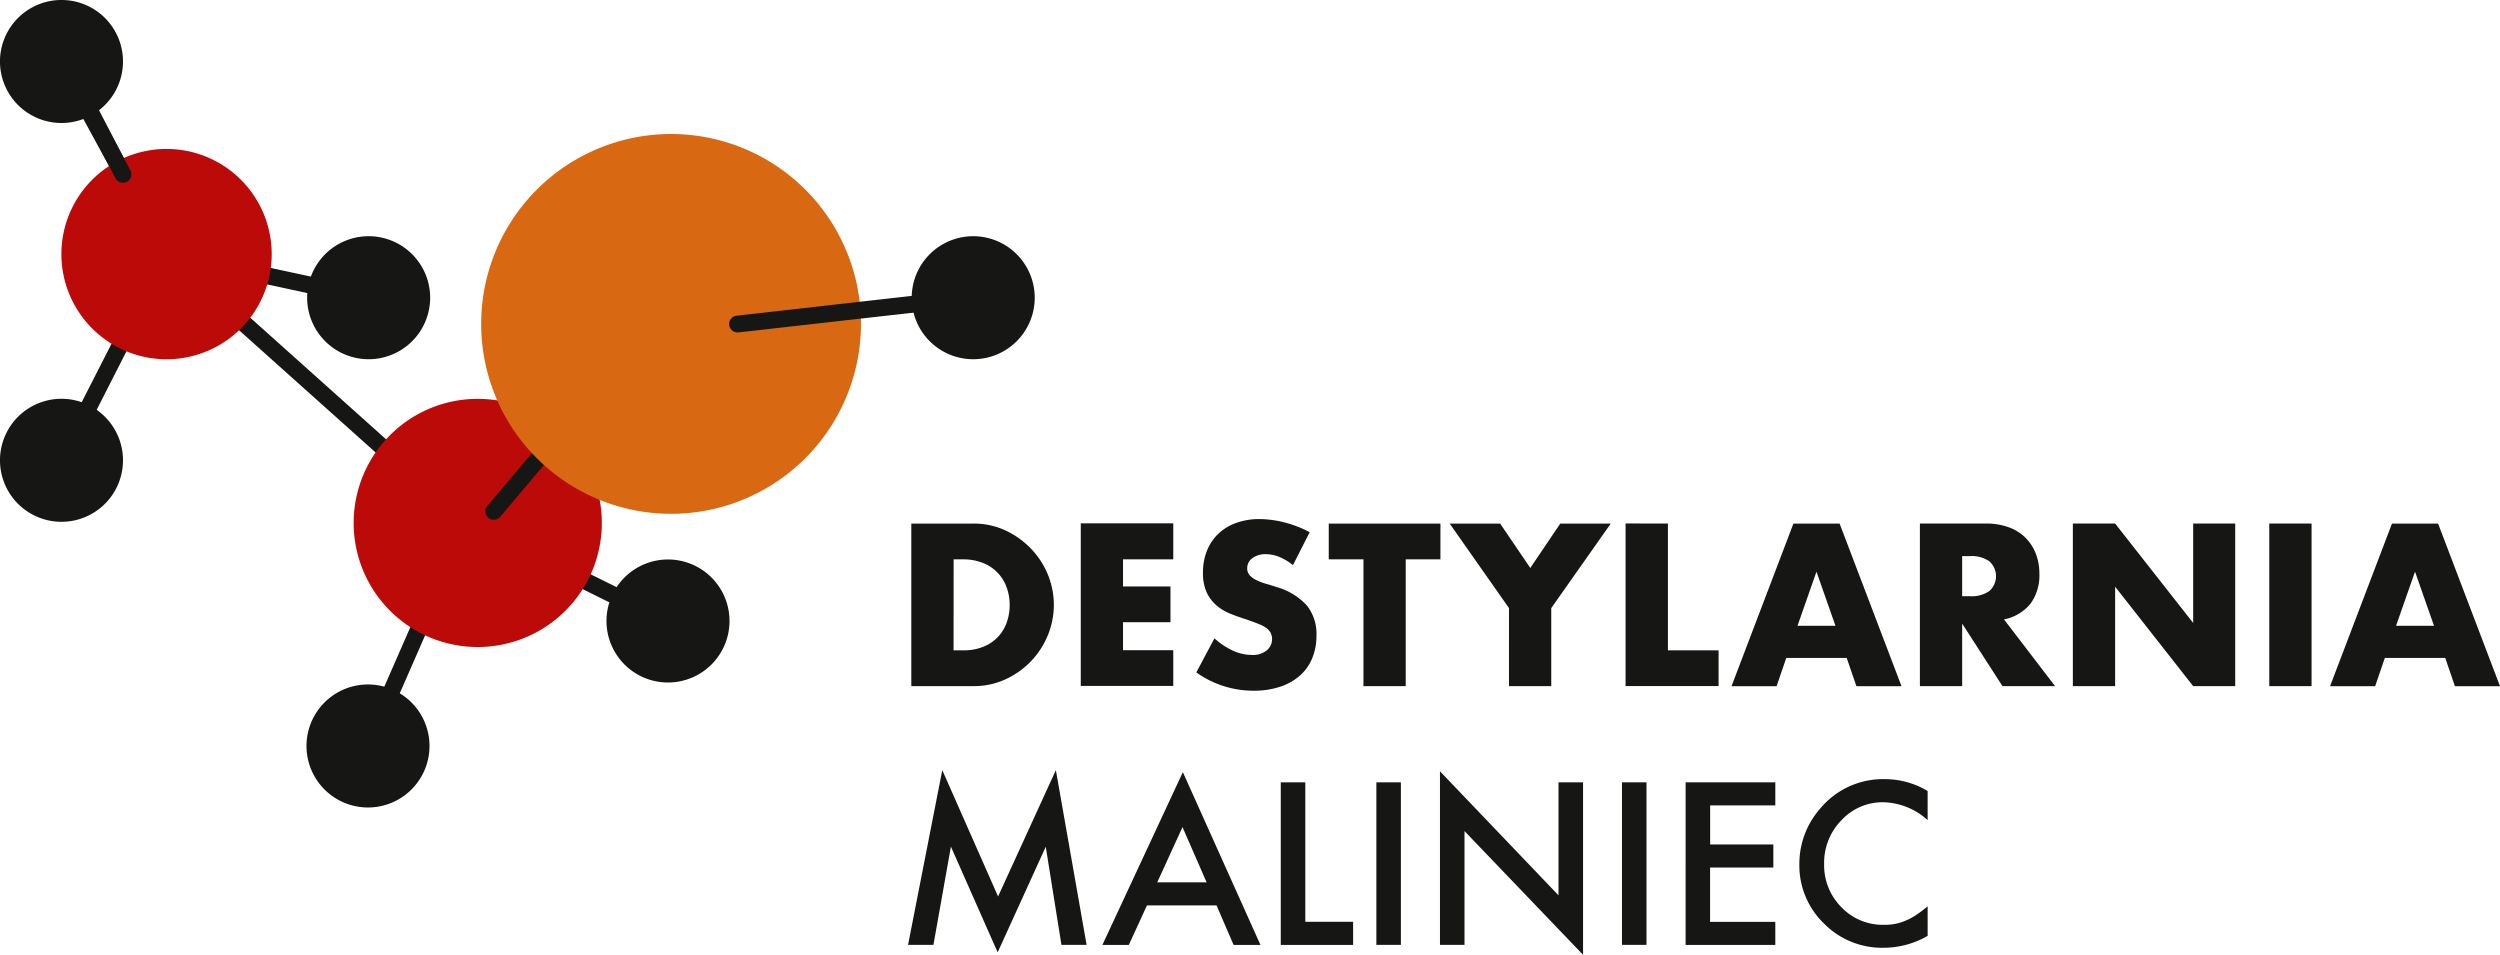
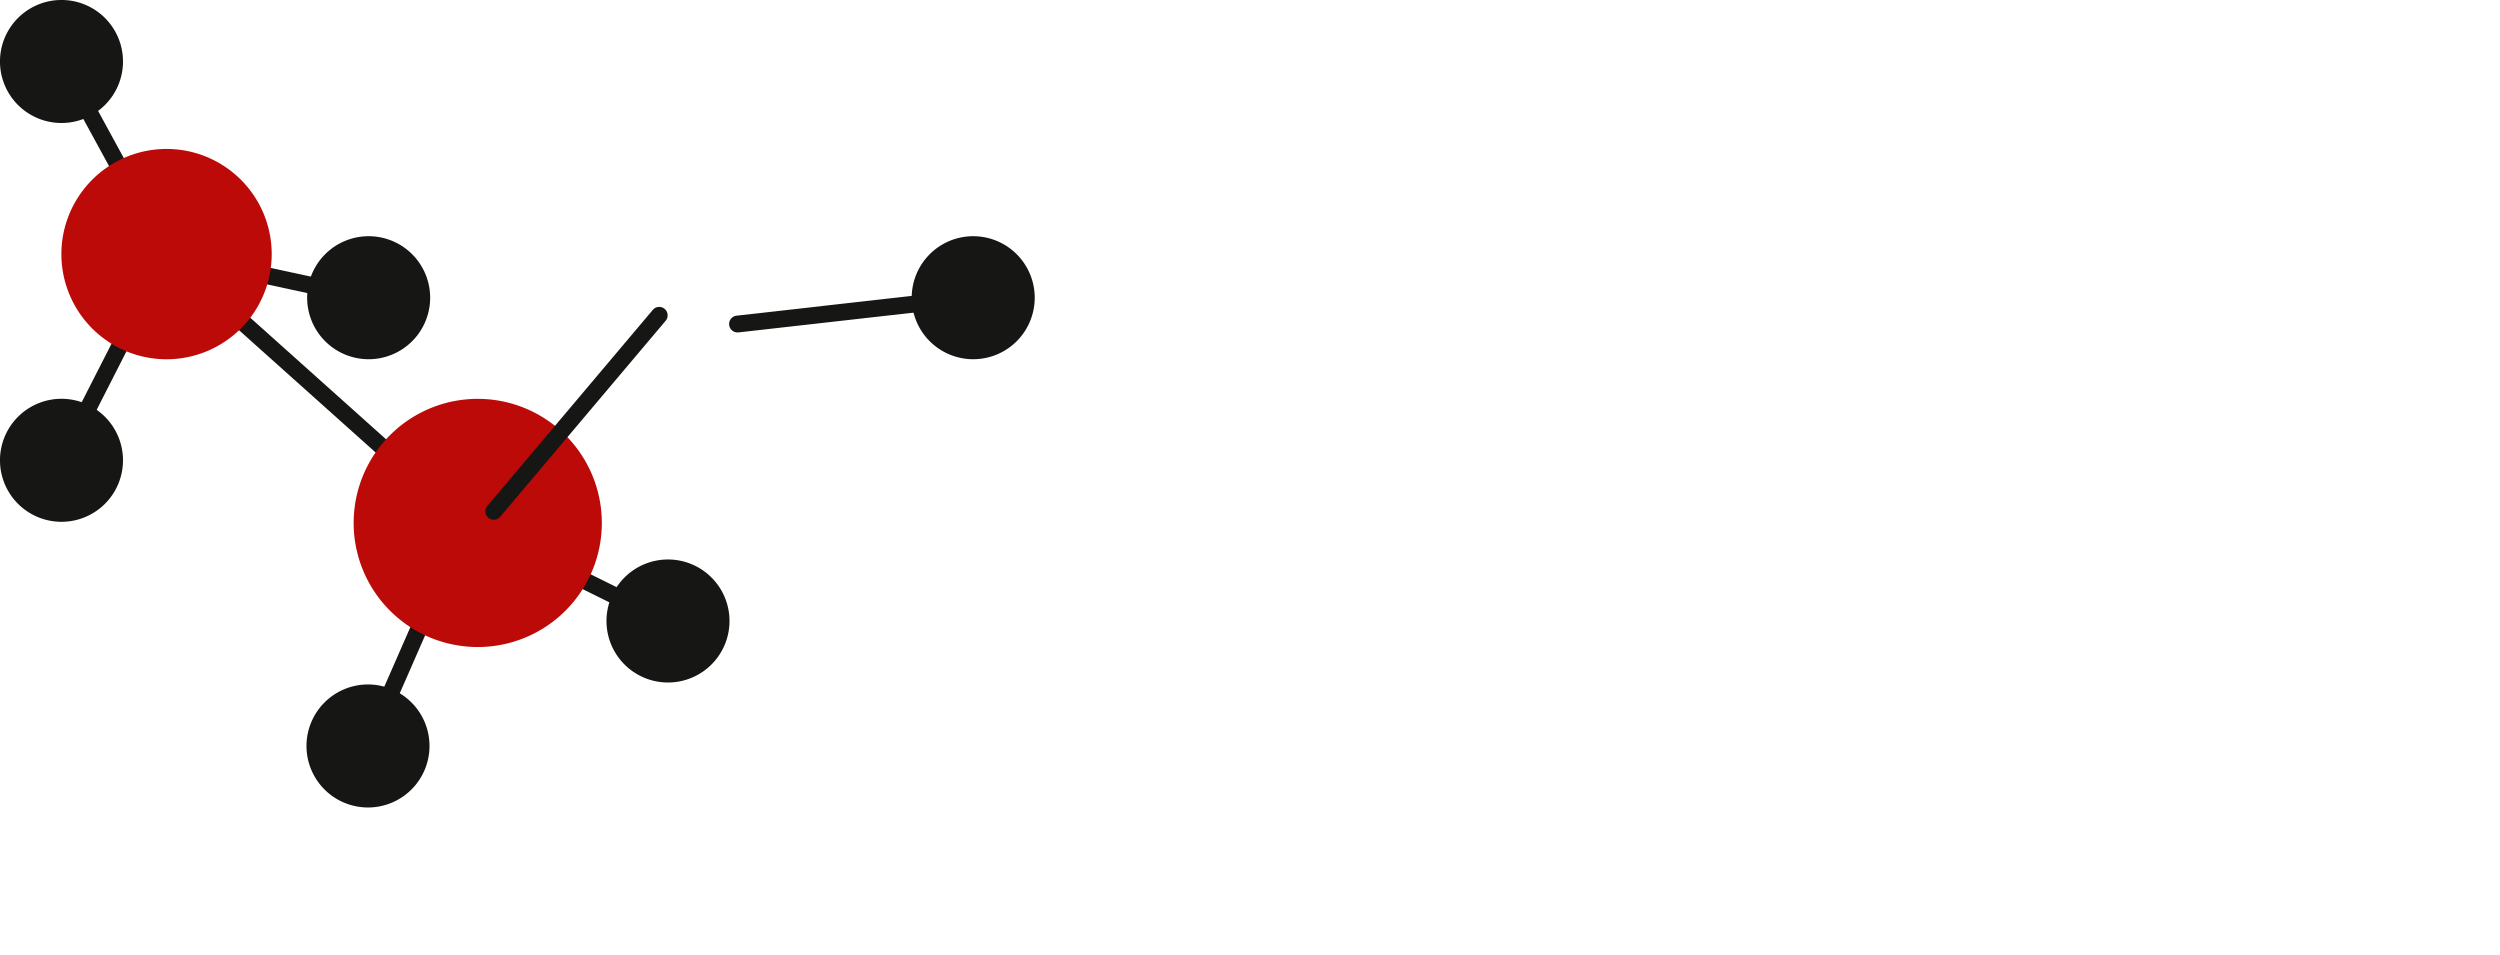
<svg xmlns="http://www.w3.org/2000/svg" width="126" height="48.121">
  <path fill="#161615" d="M23.28 26.679l.377-.76 10.092 4.998-.377.76z" />
  <path d="M18.971 37.63l-.777-.34 4.764-10.88L6.92 12.054l11.751 2.536-.179.83-8.62-1.861 14.107 12.63z" fill="#161615" />
  <path d="M3.477 23.393l-.756-.385 5.2-10.193L2.73 3.303l.745-.406 5.4 9.9z" fill="#161615" />
  <path d="M6.199 3.099a3.1 3.1 0 11-3.1-3.1 3.1 3.1 0 013.1 3.1m0 20.1a3.1 3.1 0 11-3.1-3.1 3.1 3.1 0 013.1 3.1m15.481-8.194a3.1 3.1 0 11-3.1-3.1 3.1 3.1 0 013.1 3.1m-.033 22.592a3.1 3.1 0 11-3.1-3.1 3.1 3.1 0 013.1 3.1m15.12-6.299a3.1 3.1 0 11-3.1-3.1 3.1 3.1 0 013.1 3.1M52.15 15.005a3.1 3.1 0 11-3.1-3.1 3.1 3.1 0 013.1 3.1" fill="#161615" />
  <path d="M13.694 12.807a5.3 5.3 0 11-5.3-5.3 5.3 5.3 0 015.3 5.3m16.638 13.549a6.254 6.254 0 11-6.254-6.254 6.254 6.254 0 016.254 6.254" fill="#bc0a09" />
-   <path d="M45.93 26.388h3.152a3.717 3.717 0 011.571.337 4.265 4.265 0 011.281.9 4.154 4.154 0 01.864 1.3 4.021 4.021 0 01.006 3.108 4.138 4.138 0 01-.859 1.31 4.217 4.217 0 01-1.282.9 3.742 3.742 0 01-1.581.337H45.93zm2.13 6.39h.488a2.647 2.647 0 00.99-.173 2.114 2.114 0 00.734-.479 2.051 2.051 0 00.456-.722 2.582 2.582 0 00.158-.919 2.529 2.529 0 00-.163-.912 2.051 2.051 0 00-1.2-1.207 2.627 2.627 0 00-.978-.174h-.482zm11.073-4.588h-2.532v1.369h2.391v1.8h-2.391v1.412h2.532v1.8h-4.662v-8.194h4.662zm6.031.294a2.649 2.649 0 00-.695-.418 1.855 1.855 0 00-.674-.136 1.1 1.1 0 00-.674.2.611.611 0 00-.261.511.508.508 0 00.131.359 1.108 1.108 0 00.341.244 2.891 2.891 0 00.479.18q.266.076.527.163a3.281 3.281 0 011.527.928 2.3 2.3 0 01.485 1.516 2.943 2.943 0 01-.213 1.141 2.373 2.373 0 01-.619.876 2.864 2.864 0 01-1 .564 4.154 4.154 0 01-1.342.2 4.942 4.942 0 01-2.881-.923l.913-1.718a3.691 3.691 0 00.946.63 2.273 2.273 0 00.924.207 1.1 1.1 0 00.777-.238.73.73 0 00.257-.544.718.718 0 00-.066-.32.693.693 0 00-.218-.25 1.72 1.72 0 00-.4-.212 13.987 13.987 0 00-.592-.218q-.413-.13-.81-.287a2.566 2.566 0 01-.707-.419 1.955 1.955 0 01-.5-.658 2.335 2.335 0 01-.189-1.005 2.915 2.915 0 01.2-1.1 2.451 2.451 0 01.565-.847 2.543 2.543 0 01.892-.548 3.354 3.354 0 011.18-.2 5.141 5.141 0 011.269.168 5.633 5.633 0 011.272.494zm5.684-.294v6.39h-2.13v-6.39h-1.749v-1.8h5.629v1.8zm5.205 2.458l-2.989-4.26h2.543l1.52 2.238 1.511-2.238h2.545l-3 4.26v3.933h-2.131zm8.01-4.261v6.39h2.554v1.8h-4.688v-8.194zm9.01 6.772h-3.044l-.488 1.424h-2.272l3.119-8.194h2.328l3.119 8.194h-2.272zm-.566-1.619l-.957-2.728-.956 2.728zm11.069 3.041h-2.651l-2.032-3.152v3.152h-2.13v-8.194h3.316a3.246 3.246 0 011.195.2 2.312 2.312 0 01.843.548 2.351 2.351 0 01.5.8 2.8 2.8 0 01.168.978 2.408 2.408 0 01-.452 1.517 2.27 2.27 0 01-1.332.787zm-4.683-4.531h.4a1.554 1.554 0 00.968-.261 1 1 0 000-1.5 1.554 1.554 0 00-.968-.261h-.4zm5.579 4.531v-8.194h2.131l3.933 5.01v-5.01h2.119v8.194h-2.119l-3.933-5.01v5.01zm9.899-8.194h2.132v8.194h-2.132zm8.869 6.772h-3.044l-.488 1.424h-2.272l3.119-8.194h2.325l3.119 8.194h-2.272zm-.566-1.619l-.957-2.728-.956 2.728zM45.766 47.622l1.725-8.808 2.812 6.368 2.913-6.368 1.549 8.808h-1.268l-.791-4.946-2.424 5.322-2.356-5.328-.881 4.951zm15.548-1.989h-3.508l-.913 1.99h-1.332l4.055-8.707 3.911 8.707h-1.354zm-.5-1.162l-1.216-2.786-1.273 2.786zm4.973-5.042v7.031h2.41v1.163h-3.646v-8.194zm3.582 0h1.236v8.193h-1.236zm3.205 8.193v-8.75l5.975 6.251v-5.694h1.237v8.692l-5.975-6.235v5.736zm9.174-8.193h1.236v8.193h-1.236zm7.728 1.163h-3.284v1.969h3.184v1.163h-3.188v2.738h3.288v1.162h-4.521V39.43h4.521zm7.677-.723v1.465a3.434 3.434 0 00-2.219-.9 2.817 2.817 0 00-2.126.907 3.052 3.052 0 00-.871 2.207 2.981 2.981 0 00.871 2.176 2.873 2.873 0 002.132.886 2.617 2.617 0 001.109-.212 3.168 3.168 0 00.529-.286 6.3 6.3 0 00.575-.435v1.491a4.47 4.47 0 01-2.228.6 4.113 4.113 0 01-3-1.226 4.064 4.064 0 01-1.237-2.981 4.217 4.217 0 011.035-2.792 4.122 4.122 0 013.3-1.5 4.191 4.191 0 012.134.6M6.198 9.214a.425.425 0 01-.377-.228l-3.1-5.952a.424.424 0 11.752-.392l3.1 5.952a.426.426 0 01-.376.621z" fill="#161615" />
  <path fill="#0c244a" d="M24.891 25.772l8.335-9.877" />
  <path d="M24.89 26.196a.423.423 0 01-.324-.7l8.335-9.877a.424.424 0 11.648.547l-8.335 9.876a.421.421 0 01-.324.154z" fill="#161615" />
-   <path d="M43.393 16.325a9.571 9.571 0 11-9.571-9.571 9.57 9.57 0 019.571 9.571" fill="#d96813" />
  <path d="M37.178 16.755a.424.424 0 01-.047-.846l11.867-1.34a.433.433 0 01.469.374.424.424 0 01-.373.469l-11.867 1.341z" fill="#161615" />
</svg>